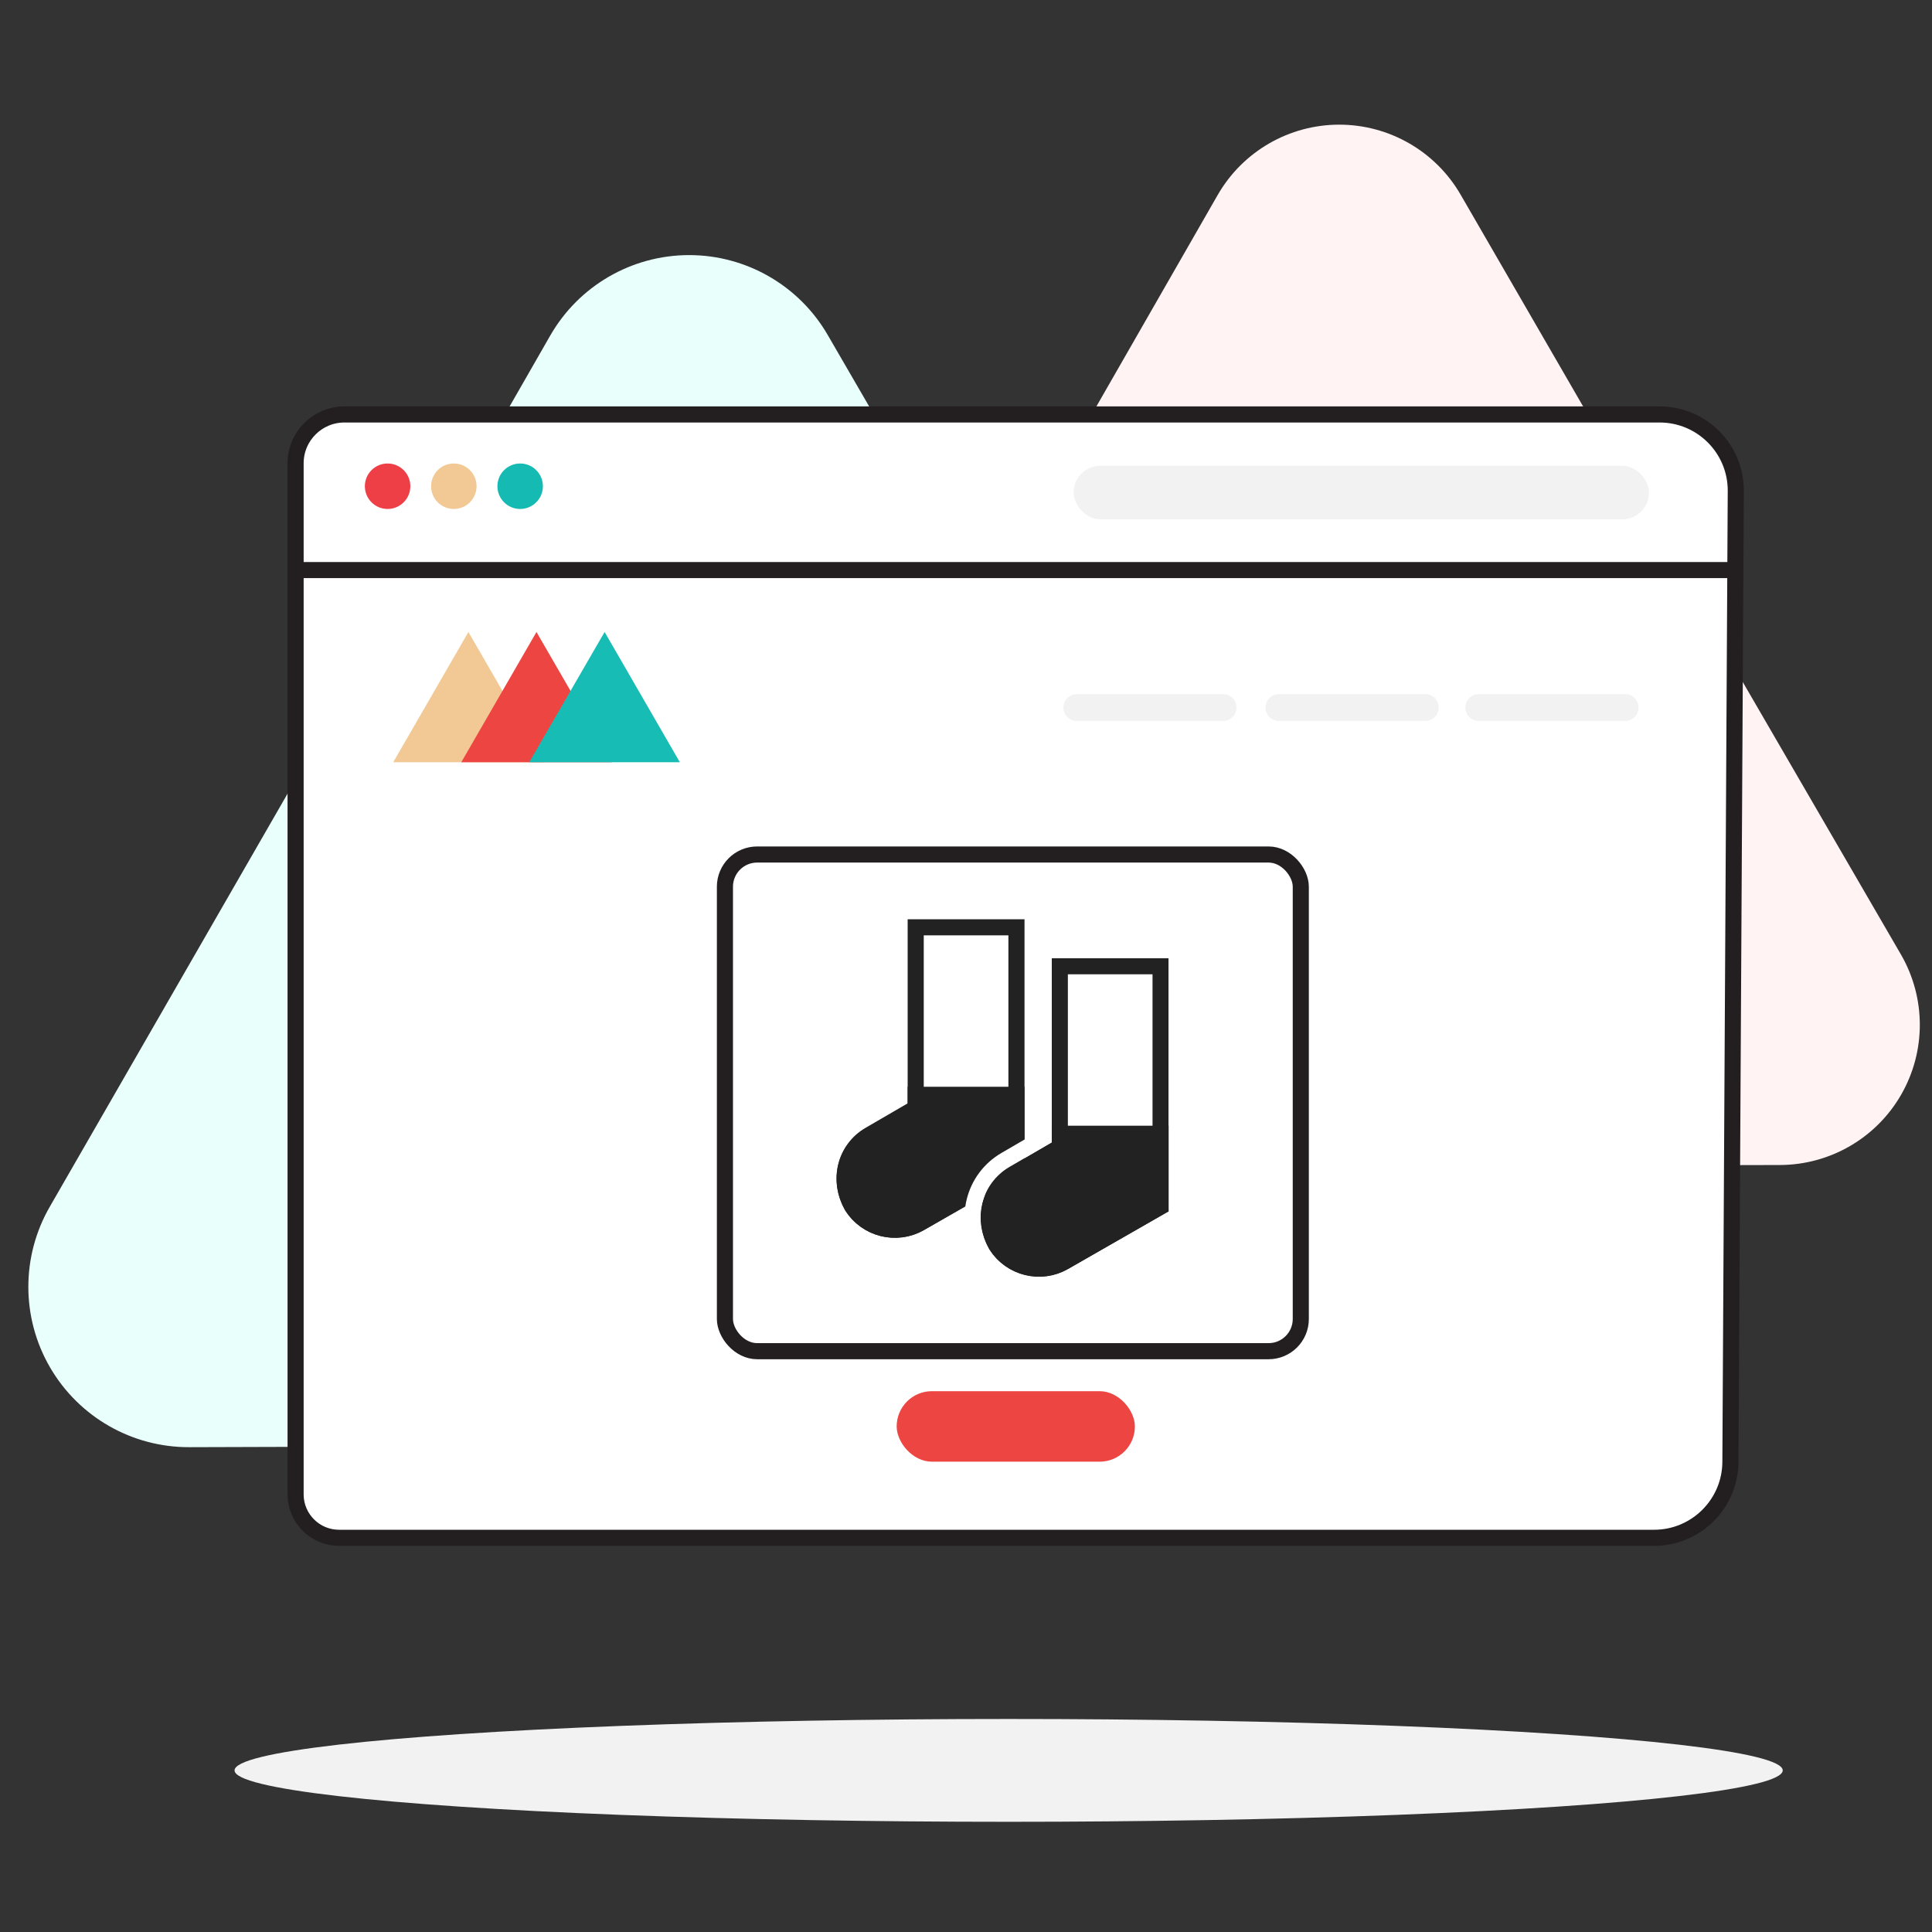
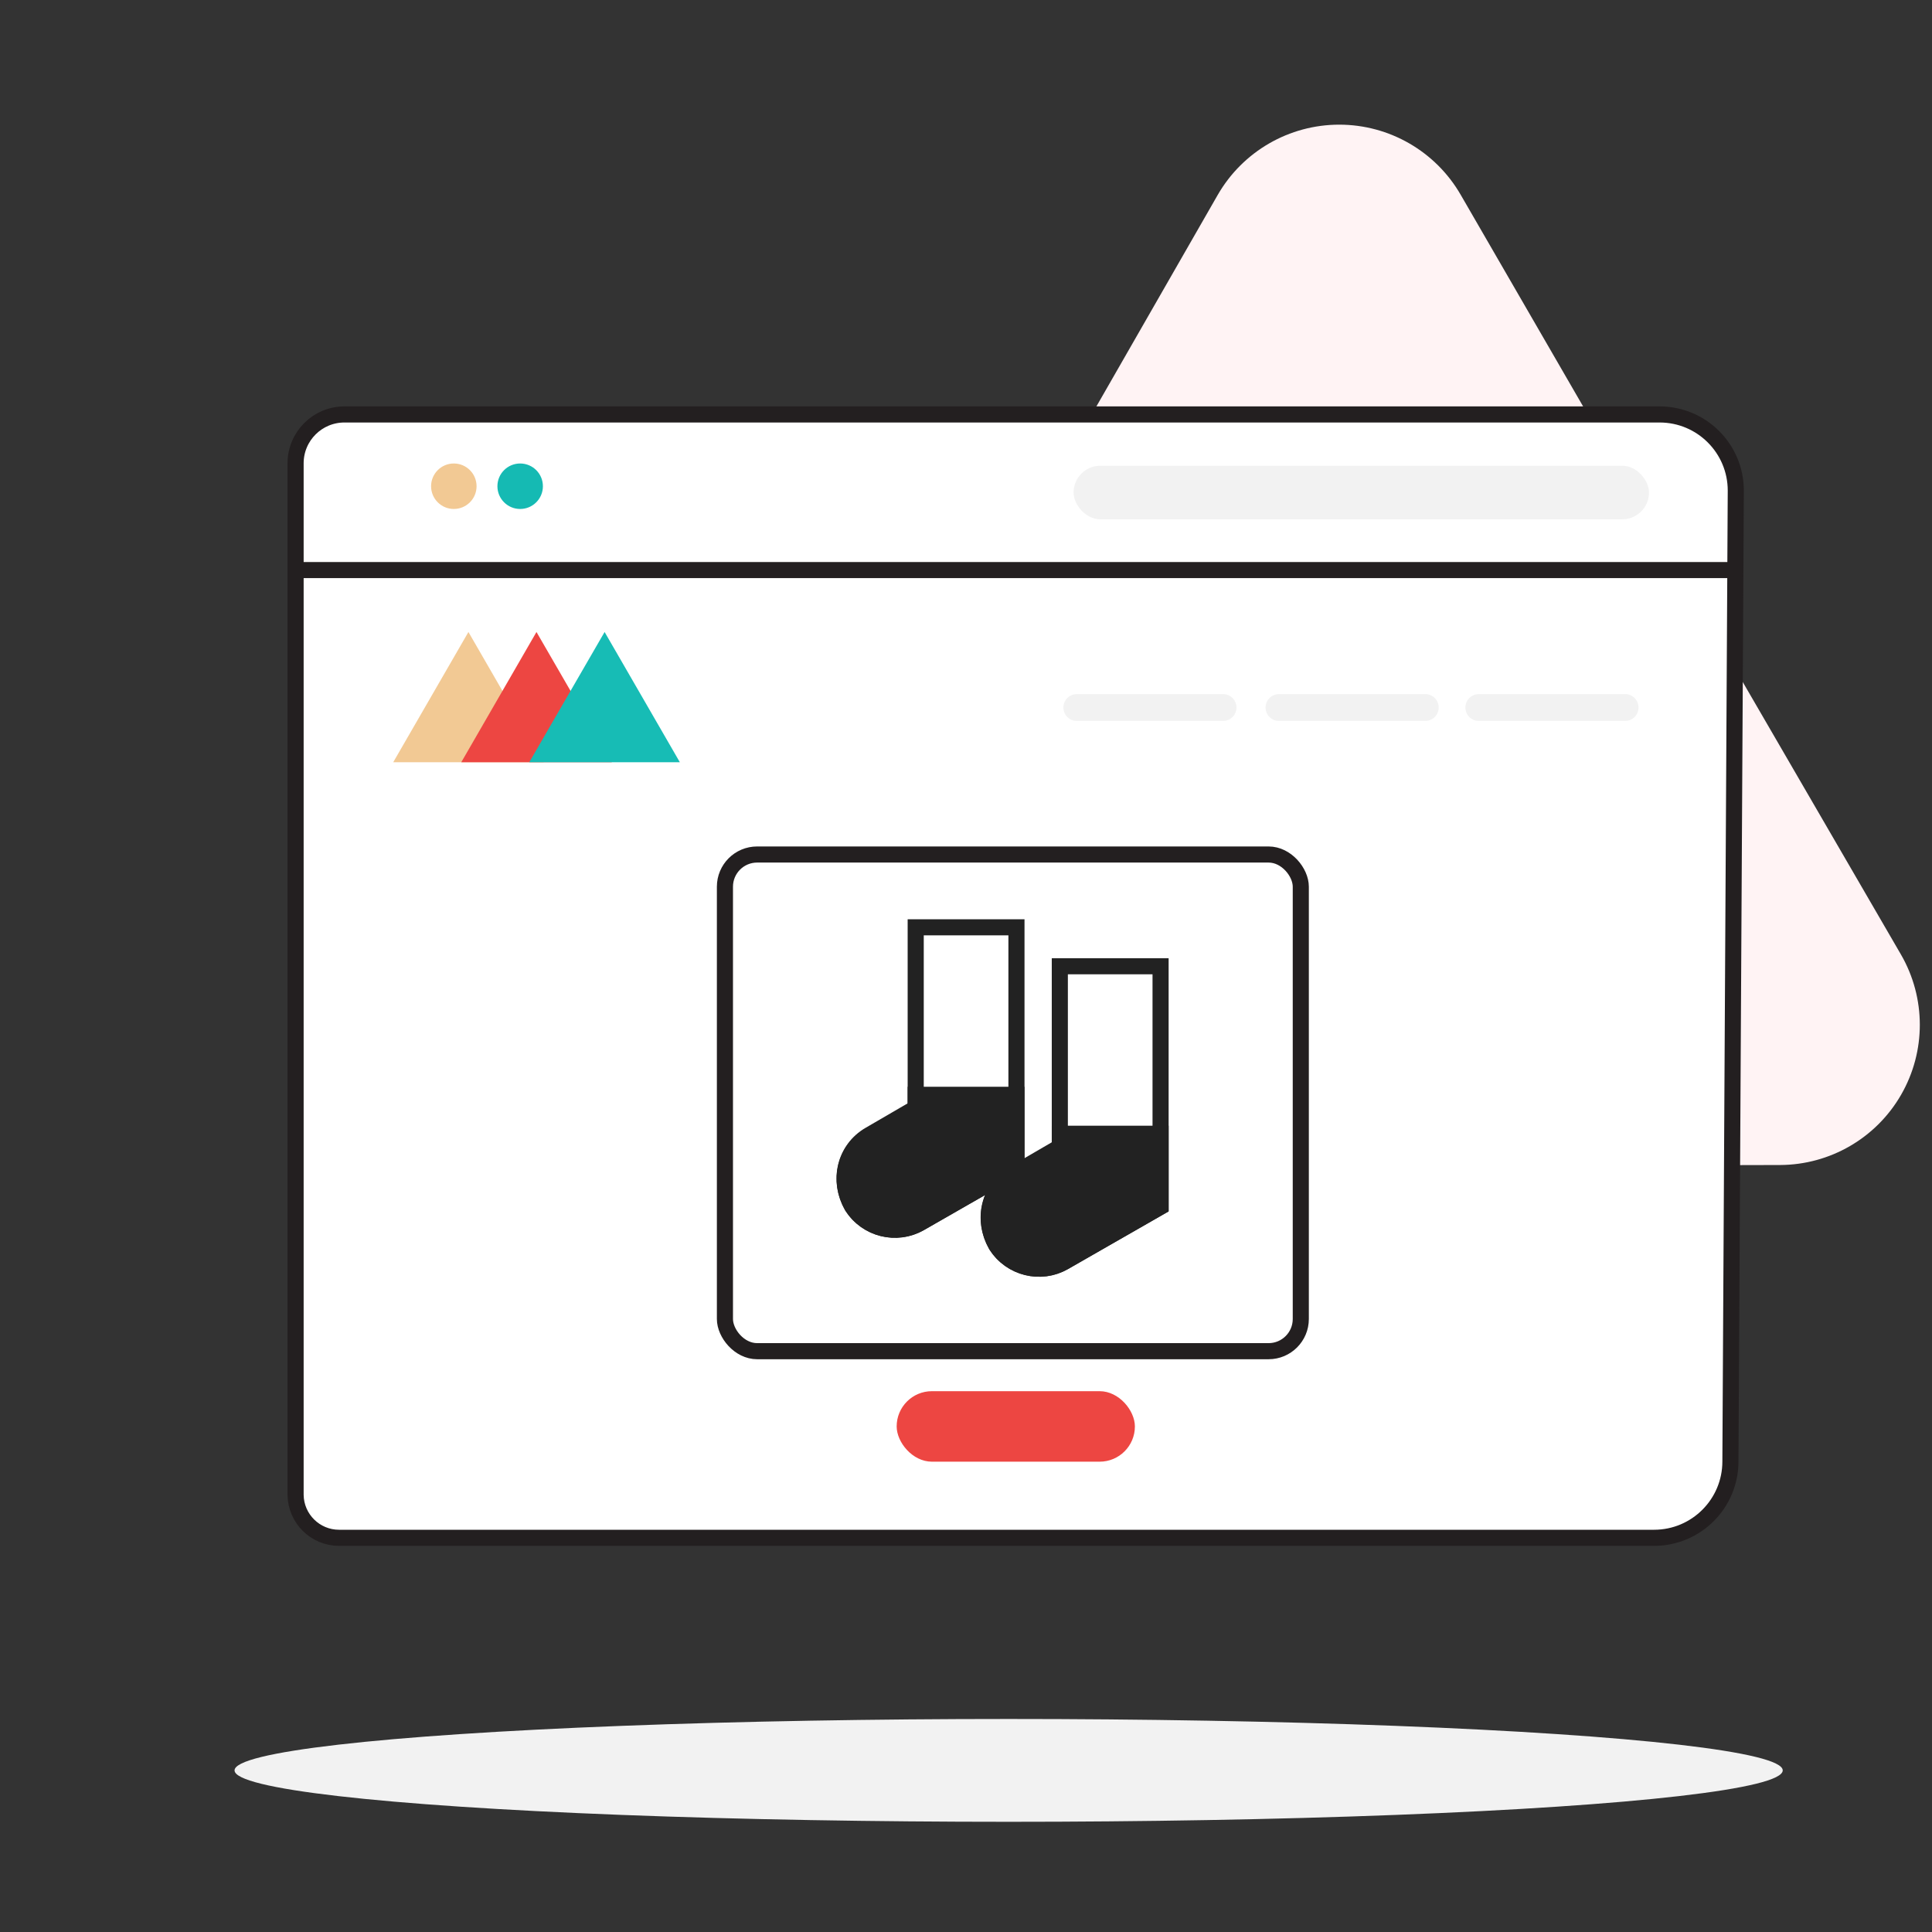
<svg xmlns="http://www.w3.org/2000/svg" width="180px" height="180px" viewBox="0 0 180 180" version="1.1">
  <rect x="0" y="0" width="180" height="180" fill="#333333" stroke="none" />
  <title>socks_step 1</title>
  <defs>
    <path d="M17.782,0 L17.782,23.589 L8.421,28.954 C5.87,30.415 2.636,29.594 1.082,27.132 L0.96,26.929 L0.96,26.929 C-0.544,24.304 0.352,20.958 2.967,19.437 L6.895,17.152 L6.895,0 L17.782,0 Z" id="path-1" />
  </defs>
  <g id="Page-1" stroke="none" stroke-width="1" fill="none" fill-rule="evenodd">
    <g id="custom-product-landing-template-desktop" transform="translate(-246, -1432)">
      <g id="Group-6-Copy-3" transform="translate(160, 1346)">
        <g id="socks_step-1" transform="translate(86, 86)">
          <rect id="Rectangle" x="0" y="0" width="179.971" height="179.971" />
          <g id="_1" transform="translate(2.54, 11.613)">
            <ellipse id="Oval" fill="#F2F2F2" fill-rule="nonzero" cx="91.433" cy="153.33" rx="72.12" ry="4.79" />
-             <path d="M74.577,19.597 C71.903,14.979 66.966,12.141 61.63,12.154 C56.294,12.167 51.372,15.028 48.72,19.658 L25.454,60.242 L2.108,100.8 C-0.571,105.432 -0.568,111.144 2.116,115.773 C4.801,120.402 9.756,123.241 15.108,123.217 L61.86,123.075 L108.675,122.995 C114.008,122.984 118.93,120.13 121.59,115.507 C124.25,110.885 124.243,105.195 121.573,100.579 L98.078,60.115 L74.577,19.597 Z" id="Path" fill="#E9FFFC" fill-rule="nonzero" />
            <path d="M133.548,6.532 C131.214,2.491 126.902,0.001 122.235,0.001 C117.568,0.001 113.255,2.491 110.921,6.532 L90.537,42.068 L70.149,77.552 C67.833,81.592 67.841,86.558 70.171,90.59 C72.501,94.621 76.801,97.108 81.457,97.117 L122.4,97.026 L163.306,96.928 C167.966,96.911 172.264,94.415 174.586,90.376 C176.909,86.336 176.904,81.366 174.575,77.331 L154.027,41.937 L133.548,6.532 Z" id="Path-2" fill="#FFF3F4" fill-rule="nonzero" />
            <path d="M29.551,27 L152.081,27 C156.002,27 159.18,30.178 159.18,34.098 L158.679,124.552 C158.677,128.478 155.495,131.659 151.57,131.661 L29.05,131.661 C26.836,131.661 25.032,129.883 25,127.669 L25,31.525 C25.014,29.022 27.047,27 29.551,27 Z" id="Path-3" stroke="#231F20" stroke-width="1.5" fill="#FFFFFF" fill-rule="nonzero" stroke-linecap="round" stroke-linejoin="round" />
-             <circle id="Oval-2" fill="#EE3F47" fill-rule="nonzero" cx="33.572" cy="33.688" r="2.119" />
            <circle id="Oval-3" fill="#F2C994" fill-rule="nonzero" cx="39.742" cy="33.688" r="2.119" />
            <circle id="Oval-4" fill="#15BAB3" fill-rule="nonzero" cx="45.922" cy="33.688" r="2.119" />
            <rect id="Rectangle-2" stroke="#231F20" stroke-width="1.5" fill="#FFFFFF" fill-rule="nonzero" stroke-linecap="round" stroke-linejoin="round" x="65" y="68" width="53.652" height="46.274" rx="3" />
            <g id="Group-28" transform="translate(75.129, 74.032)" stroke="#222222">
              <g id="Group-27" fill="#FFFFFF" stroke-width="1.5">
                <path d="M17.032,0.75 L17.032,23.154 L8.048,28.303 C6.95,28.932 5.705,29.071 4.567,28.789 C3.428,28.506 2.395,27.801 1.723,26.742 C1.028,25.525 0.862,24.199 1.154,23.008 C1.448,21.806 2.208,20.746 3.344,20.085 L3.344,20.085 L7.645,17.583 L7.645,0.75 L17.032,0.75 Z" id="Combined-Shape" />
              </g>
              <g id="black" transform="translate(0, 15.605)" fill="#222222" stroke-width="2.5">
                <path d="M16.532,1.25 L16.532,7.26 L7.799,12.264 C6.818,12.827 5.705,12.951 4.688,12.699 C3.673,12.447 2.752,11.82 2.151,10.879 C1.534,9.792 1.384,8.608 1.648,7.545 C1.912,6.481 2.59,5.545 3.599,4.967 L3.599,4.967 L8.145,2.375 L8.145,1.25 L16.532,1.25 Z" id="Combined-Shape" />
              </g>
            </g>
            <g id="Group-28-Copy" transform="translate(88.556, 77.661)">
              <g id="Group-27" stroke-width="1.5">
                <g id="Combined-Shape">
                  <path stroke="#222222" d="M17.032,0.75 L17.032,23.154 L8.048,28.303 C6.95,28.932 5.705,29.071 4.567,28.789 C3.428,28.506 2.395,27.801 1.723,26.742 C1.028,25.525 0.862,24.199 1.154,23.008 C1.448,21.806 2.208,20.746 3.344,20.085 L3.344,20.085 L7.645,17.583 L7.645,0.75 L17.032,0.75 Z" stroke-linejoin="square" fill="#FFFFFF" fill-rule="evenodd" />
-                   <path stroke="#FFFFFF" d="M6.145,-0.75 L18.532,-0.75 L18.532,24.023 L8.794,29.604 C7.347,30.434 5.706,30.617 4.206,30.244 C2.699,29.87 1.334,28.936 0.448,27.532 C-0.478,25.924 -0.682,24.197 -0.303,22.651 C0.086,21.064 1.089,19.662 2.59,18.789 L2.59,18.789 L6.145,16.721 L6.145,-0.75 Z" />
                </g>
              </g>
              <g id="black" transform="translate(0, 15.605)" fill="#222222" stroke="#222222" stroke-width="2.5">
                <path d="M16.532,1.25 L16.532,7.26 L7.799,12.264 C6.818,12.827 5.705,12.951 4.688,12.699 C3.673,12.447 2.752,11.82 2.151,10.879 C1.534,9.792 1.384,8.608 1.648,7.545 C1.912,6.481 2.59,5.545 3.599,4.967 L3.599,4.967 L8.145,2.375 L8.145,1.25 L16.532,1.25 Z" id="Combined-Shape" />
              </g>
            </g>
            <line x1="25.534" y1="41.498" x2="158.523" y2="41.498" id="Path-4" stroke="#231F20" stroke-width="1.5" stroke-linecap="round" stroke-linejoin="round" />
            <rect id="Rectangle-3" fill="#F2F2F2" fill-rule="nonzero" x="97.483" y="31.779" width="53.612" height="4.99" rx="2.495" />
            <polygon id="Path-5" fill="#F2C994" fill-rule="nonzero" style="mix-blend-mode: multiply;" points="34.095 59.404 41.102 47.268 48.11 59.404" />
            <polygon id="Path-6" fill="#ED4642" fill-rule="nonzero" style="mix-blend-mode: multiply;" points="40.435 59.404 47.442 47.268 54.461 59.404" />
            <polygon id="Path-7" fill="#17BCB5" fill-rule="nonzero" style="mix-blend-mode: multiply;" points="46.771 59.404 53.79 47.268 60.801 59.404" />
            <line x1="97.784" y1="54.305" x2="111.411" y2="54.305" id="Path-8" stroke="#F2F2F2" stroke-width="2.5" stroke-linecap="round" stroke-linejoin="round" />
            <line x1="116.619" y1="54.305" x2="130.25" y2="54.305" id="Path-9" stroke="#F2F2F2" stroke-width="2.5" stroke-linecap="round" stroke-linejoin="round" />
            <line x1="135.236" y1="54.305" x2="148.867" y2="54.305" id="Path-10" stroke="#F2F2F2" stroke-width="2.5" stroke-linecap="round" stroke-linejoin="round" />
            <rect id="Rectangle-4" fill="#ED4642" fill-rule="nonzero" x="81" y="118" width="22.195" height="6.569" rx="3.284" />
          </g>
        </g>
      </g>
    </g>
  </g>
</svg>